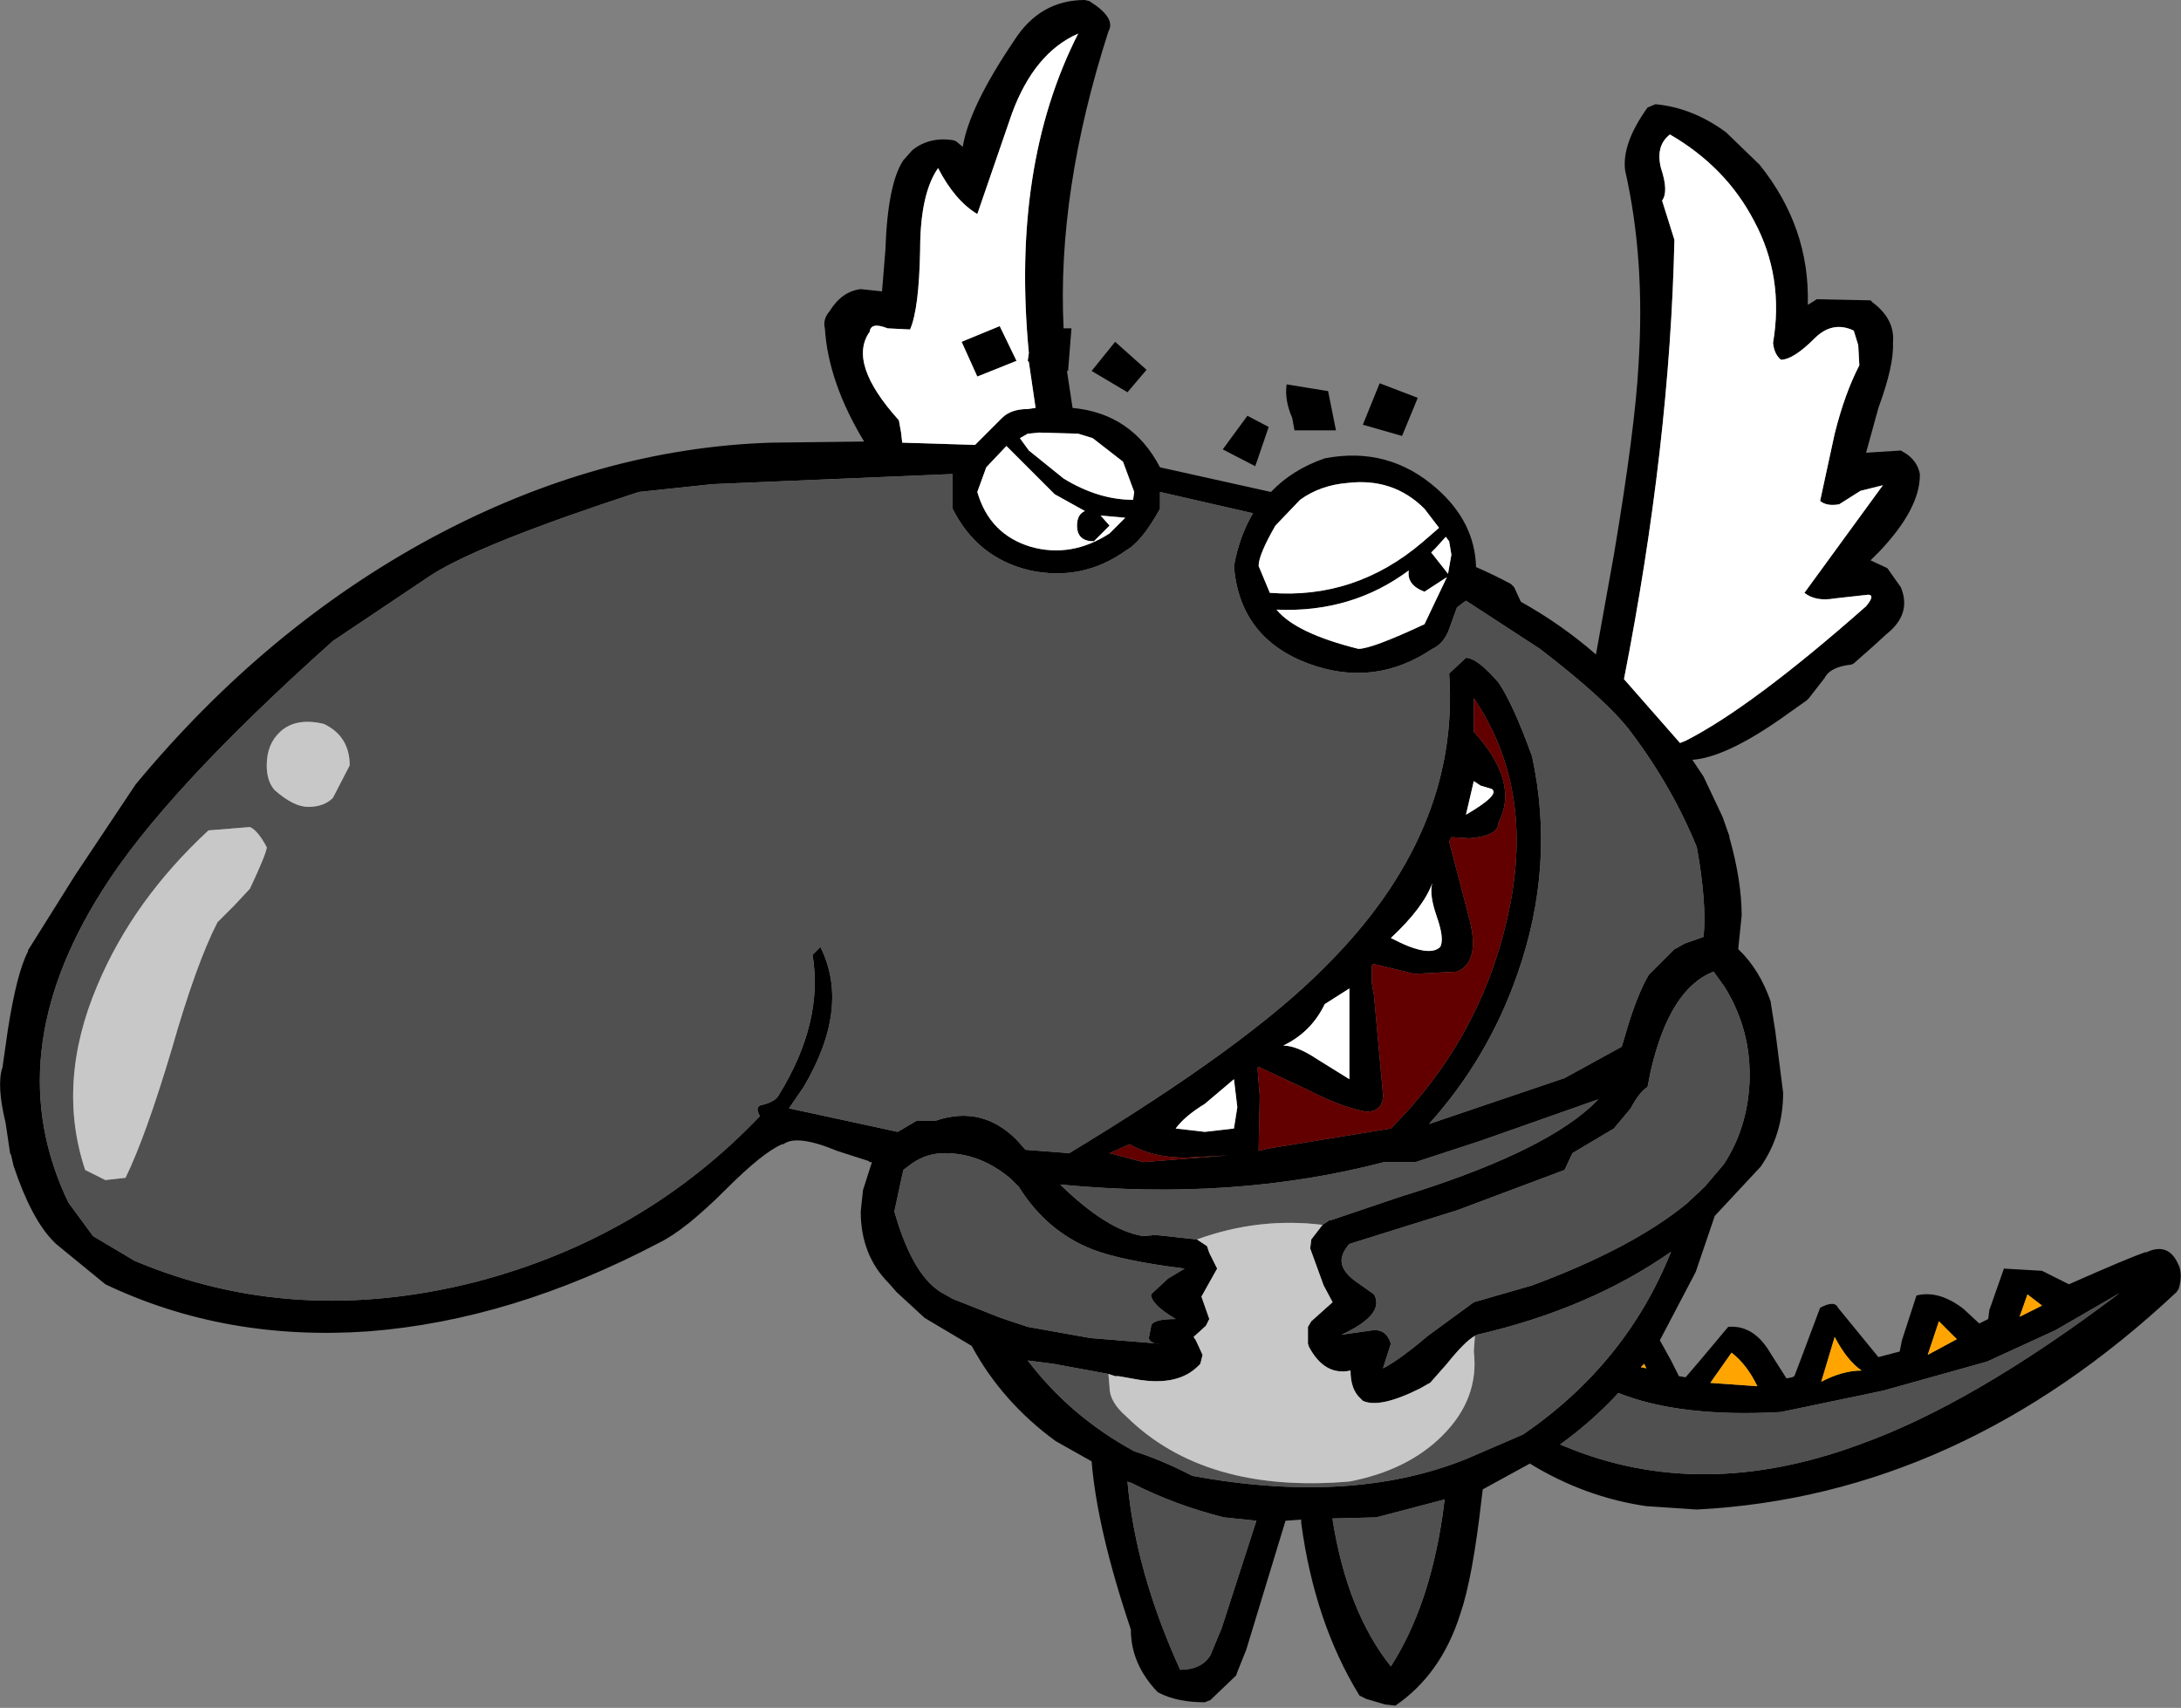
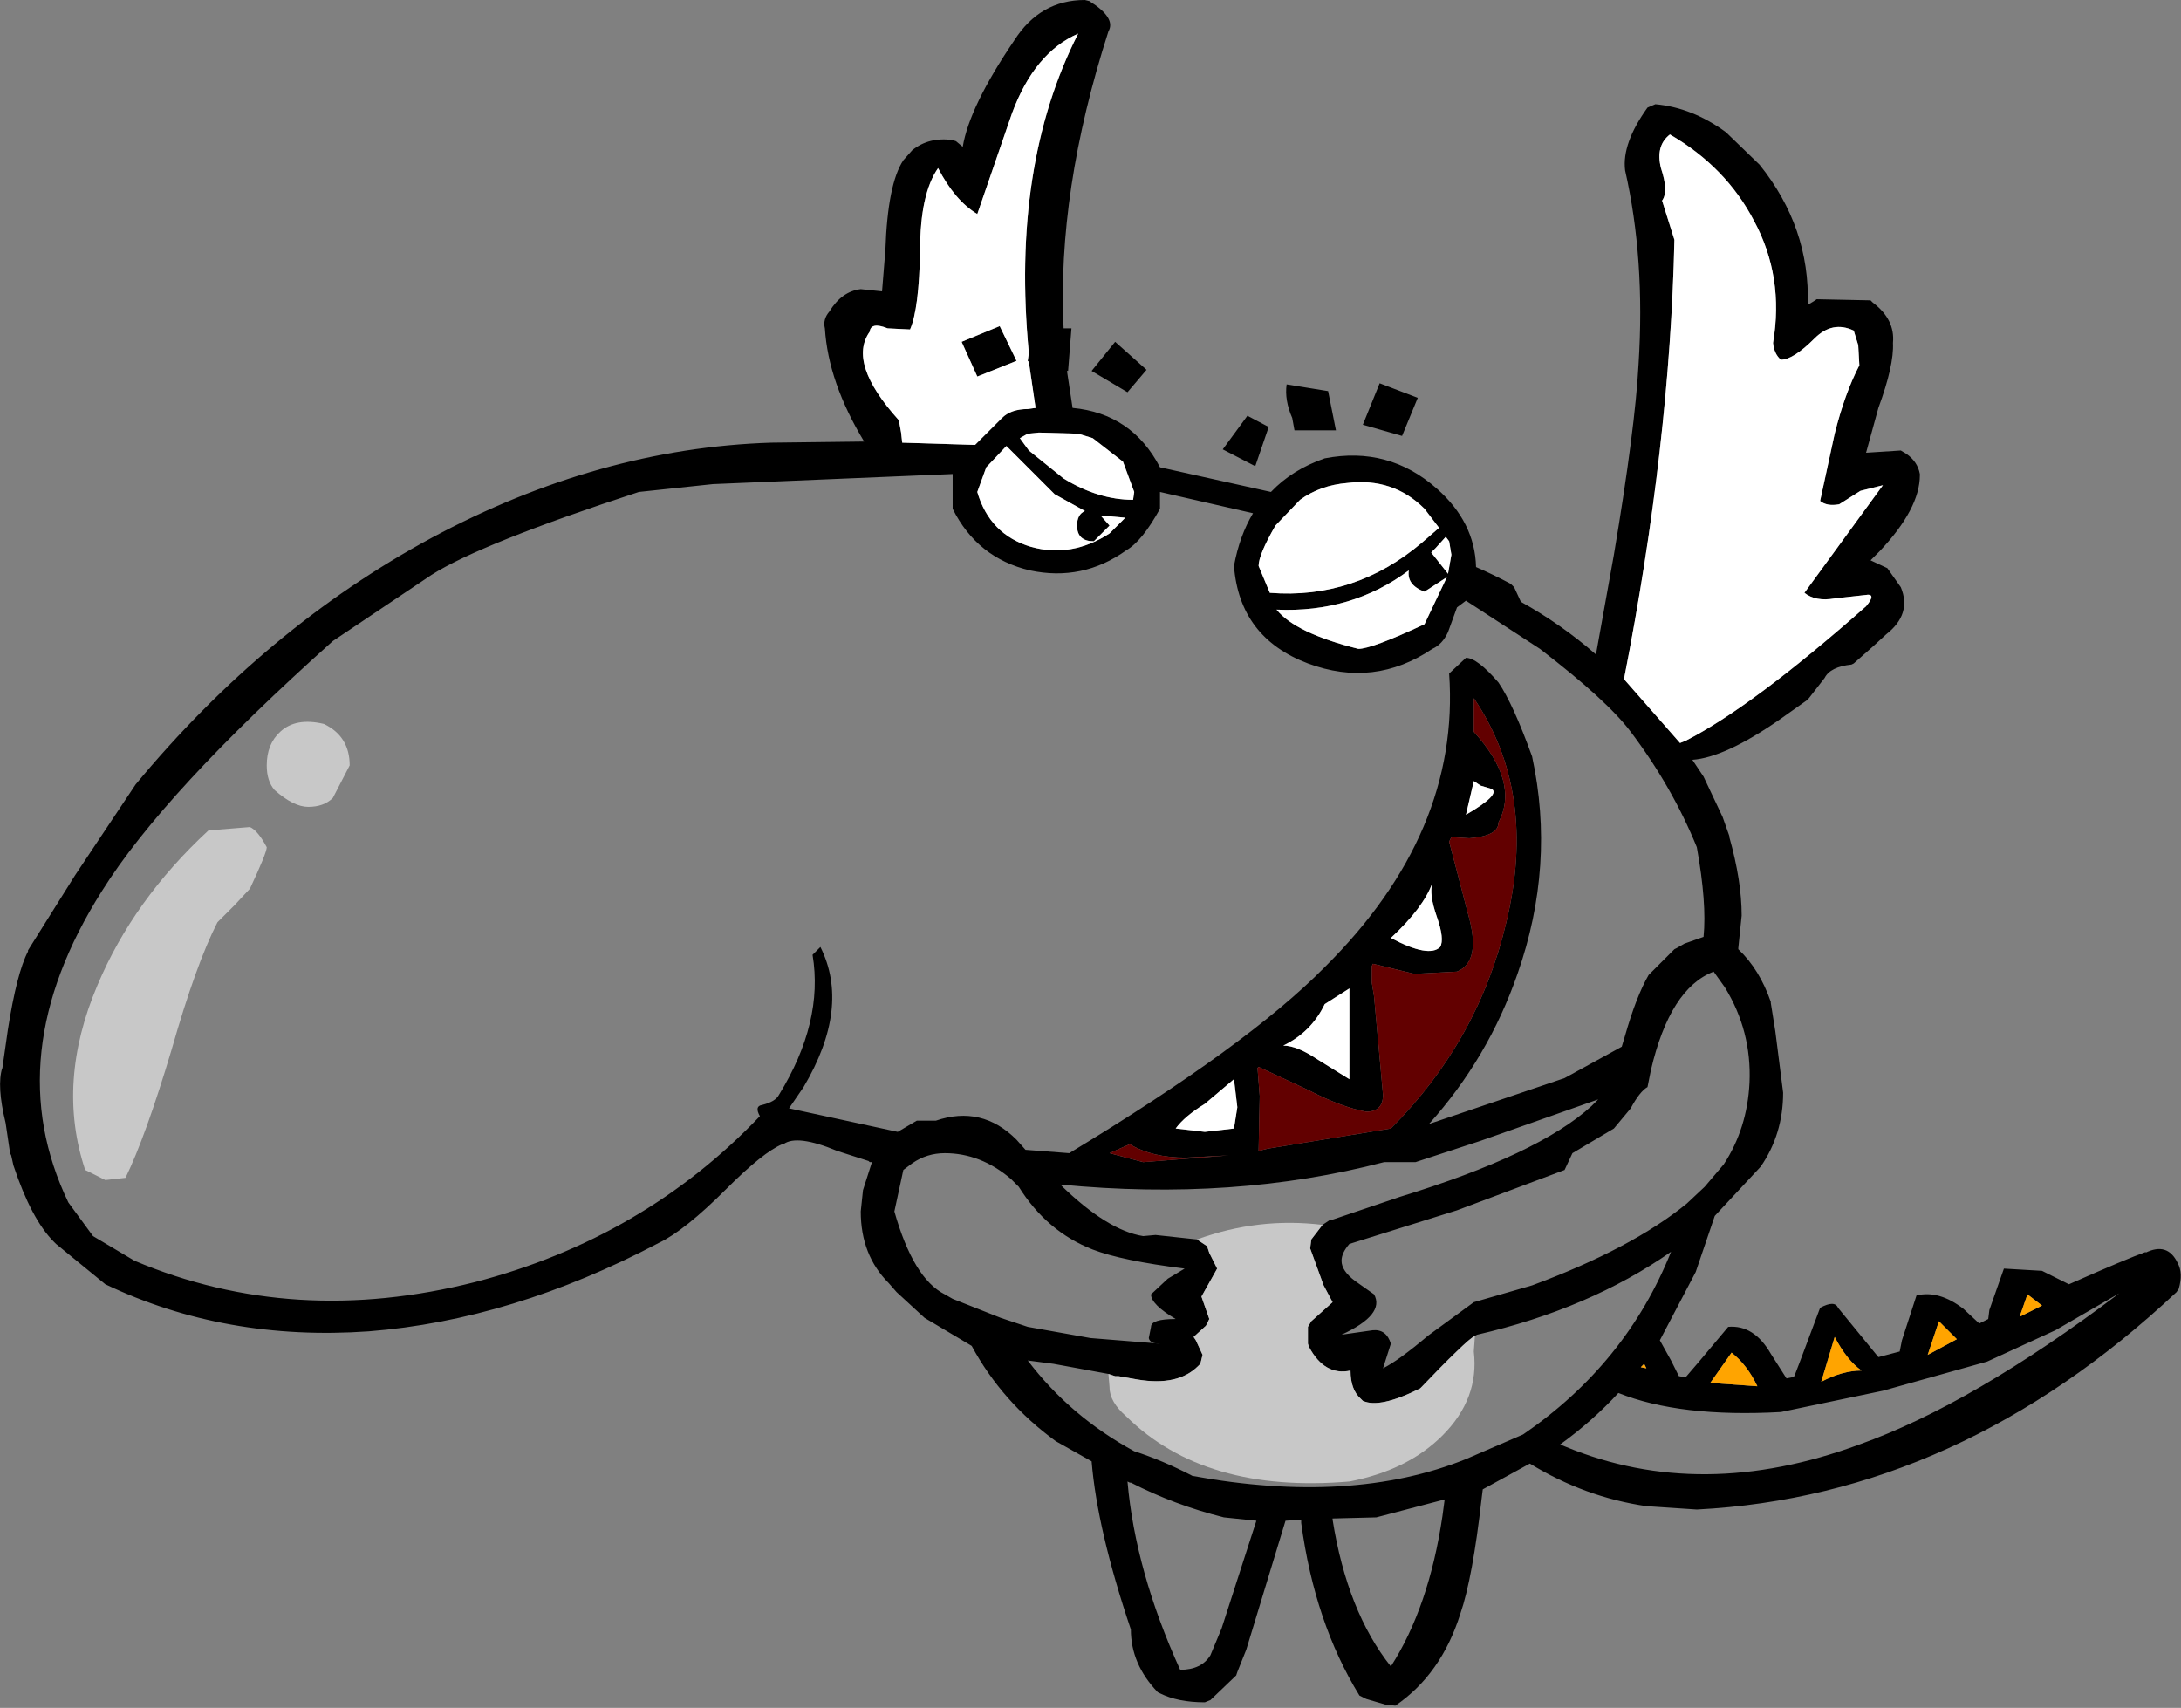
<svg xmlns="http://www.w3.org/2000/svg" height="76.2px" width="97.3px">
  <rect width="100%" height="100%" fill="#808080" stroke="none" />
  <g transform="matrix(1.0, 0.0, 0.0, 1.0, 48.1, 39.85)">
    <path d="M24.4 -32.25 Q24.25 -33.45 25.4 -35.05 L25.75 -35.2 Q27.4 -35.05 28.9 -33.95 L30.4 -32.5 Q32.65 -29.7 32.55 -26.25 L32.8 -26.4 32.95 -26.5 35.35 -26.45 35.45 -26.35 Q36.45 -25.6 36.35 -24.55 36.4 -23.55 35.7 -21.65 L35.15 -19.65 36.7 -19.75 36.95 -19.6 Q37.45 -19.25 37.55 -18.7 L37.55 -18.65 Q37.55 -17.15 35.75 -15.25 L35.35 -14.85 36.1 -14.5 36.7 -13.65 Q37.2 -12.45 36.05 -11.55 L35.45 -11.0 34.6 -10.25 34.5 -10.2 Q33.55 -10.1 33.3 -9.6 L32.6 -8.7 32.5 -8.6 31.3 -7.75 Q28.85 -6.05 27.4 -5.95 L27.9 -5.2 28.75 -3.4 29.05 -2.55 29.05 -2.5 Q29.6 -0.55 29.6 1.0 L29.45 2.45 29.45 2.5 Q30.4 3.4 30.9 4.85 L30.9 4.9 31.1 6.15 31.45 8.9 Q31.45 10.75 30.45 12.2 L28.4 14.4 27.55 16.9 25.95 19.95 26.45 20.85 26.8 21.55 27.1 21.6 27.7 20.9 29.0 19.35 Q30.15 19.25 30.9 20.55 L31.6 21.65 31.85 21.6 31.95 21.55 32.2 20.9 33.1 18.5 Q33.75 18.15 33.9 18.5 L35.7 20.7 36.65 20.45 36.75 19.95 37.4 17.95 Q38.4 17.7 39.5 18.55 L40.2 19.2 40.6 19.0 40.65 18.6 41.3 16.75 43.0 16.85 44.2 17.45 Q46.8 16.3 47.65 16.0 L47.6 16.05 Q48.6 15.55 49.05 16.5 49.3 16.95 49.1 17.65 L49.0 17.8 Q39.3 26.9 27.6 27.5 L25.35 27.35 Q22.6 26.95 20.15 25.45 L18.05 26.6 18.0 27.0 Q17.6 30.55 17.05 32.15 16.2 34.85 14.15 36.25 L13.7 36.2 12.85 35.95 12.55 35.8 Q10.55 32.55 9.95 28.1 L9.95 27.95 9.25 28.0 7.5 33.75 7.1 34.75 7.05 34.9 5.9 36.0 5.65 36.1 Q4.45 36.1 3.65 35.7 L3.55 35.65 Q2.35 34.4 2.35 32.85 0.85 28.4 0.6 25.35 L-1.0 24.45 Q-3.4 22.7 -4.75 20.2 L-5.0 20.05 -6.85 18.95 -8.1 17.8 -8.45 17.4 Q-9.7 16.15 -9.7 14.2 L-9.6 13.25 -9.2 12.0 -9.3 12.0 -9.35 11.95 -10.75 11.5 Q-12.55 10.75 -13.15 11.2 L-13.2 11.2 Q-14.05 11.55 -15.7 13.2 -17.55 15.05 -18.7 15.6 -25.25 19.05 -31.65 19.55 -38.05 20.0 -43.4 17.45 L-45.6 15.65 -45.7 15.55 Q-46.7 14.55 -47.5 12.15 L-47.6 11.7 -47.65 11.6 -47.85 10.25 Q-48.25 8.6 -48.0 7.8 L-48.0 7.85 -47.75 6.1 Q-47.35 3.55 -46.85 2.6 L-46.85 2.55 -44.75 -0.8 -42.05 -4.85 Q-36.25 -11.85 -28.85 -15.85 -21.4 -19.85 -13.7 -20.1 L-9.55 -20.15 Q-11.15 -22.8 -11.3 -25.2 -11.4 -25.6 -11.1 -25.95 -10.55 -26.85 -9.7 -26.95 L-8.75 -26.85 -8.6 -28.7 Q-8.5 -31.65 -7.8 -32.7 L-7.4 -33.15 Q-6.65 -33.75 -5.6 -33.6 L-5.45 -33.55 -5.15 -33.3 Q-4.85 -35.1 -2.85 -38.05 -1.7 -39.85 0.3 -39.85 L0.5 -39.8 Q1.7 -39.05 1.35 -38.45 -0.95 -31.3 -0.65 -25.2 L-0.3 -25.2 -0.45 -23.3 -0.5 -23.3 -0.25 -21.65 Q2.4 -21.4 3.65 -19.0 L8.6 -17.9 Q9.55 -18.9 11.0 -19.4 13.85 -19.95 16.0 -18.05 17.7 -16.55 17.75 -14.55 18.55 -14.2 19.3 -13.8 L19.45 -13.65 19.75 -13.0 Q21.55 -12.0 23.1 -10.65 L23.9 -15.1 Q24.85 -20.75 25.0 -23.6 25.3 -28.3 24.4 -32.25 M26.0 -32.35 Q26.35 -31.3 26.05 -30.9 L26.6 -29.15 Q26.4 -20.0 24.35 -9.55 L26.85 -6.7 27.1 -6.8 Q30.05 -8.3 35.15 -12.8 35.65 -13.4 35.1 -13.3 L33.75 -13.15 Q32.9 -13.0 32.4 -13.4 L35.9 -18.2 34.9 -17.95 33.95 -17.35 Q33.4 -17.25 33.1 -17.5 L33.75 -20.5 Q34.2 -22.3 34.85 -23.55 L34.8 -24.45 34.6 -25.1 Q33.65 -25.55 32.85 -24.75 31.9 -23.8 31.35 -23.8 31.05 -24.05 31.0 -24.55 31.5 -27.5 30.15 -30.0 28.9 -32.4 26.4 -33.85 25.75 -33.35 26.0 -32.35 M11.15 -22.4 L11.5 -20.65 9.65 -20.65 9.55 -21.2 Q9.2 -22.0 9.3 -22.7 L11.15 -22.4 M13.45 -22.75 L15.15 -22.1 14.45 -20.4 12.7 -20.9 13.45 -22.75 M16.4 -15.9 L15.95 -15.4 15.75 -15.2 16.5 -14.25 16.65 -15.1 16.55 -15.7 16.4 -15.9 M15.45 -17.15 Q14.05 -18.55 12.0 -18.3 10.8 -18.2 9.9 -17.55 L8.8 -16.4 Q8.05 -15.1 8.05 -14.6 L8.55 -13.4 Q12.35 -13.1 15.35 -15.65 L16.1 -16.3 15.45 -17.15 M2.2 -22.35 L0.6 -23.3 1.65 -24.6 3.05 -23.35 2.2 -22.35 M7.55 -21.3 L8.5 -20.8 7.9 -19.05 6.45 -19.8 7.55 -21.3 M2.1 -16.75 L1.0 -16.85 1.4 -16.4 0.7 -15.7 Q-0.05 -15.7 -0.05 -16.4 -0.05 -16.9 0.3 -17.05 L-1.05 -17.8 -3.2 -19.95 -3.25 -19.9 -4.1 -19.0 -4.5 -17.9 Q-3.95 -16.0 -2.1 -15.45 -0.3 -14.95 1.4 -16.05 L2.1 -16.75 M2.5 -17.9 L2.0 -19.25 0.65 -20.3 0.0 -20.5 -1.75 -20.55 -2.25 -20.5 -2.6 -20.3 -2.2 -19.75 -0.65 -18.5 Q0.9 -17.55 2.45 -17.55 L2.5 -17.9 M3.65 -17.15 Q2.85 -15.7 2.15 -15.3 0.2 -13.9 -2.15 -14.4 -4.5 -14.95 -5.6 -17.15 L-5.6 -18.7 -16.3 -18.25 -19.6 -17.9 Q-26.65 -15.6 -28.85 -14.2 L-33.25 -11.25 Q-40.8 -4.5 -43.55 -0.1 -48.2 7.25 -45.05 13.8 L-43.95 15.3 -42.1 16.4 Q-35.0 19.4 -26.9 17.35 -19.4 15.4 -14.2 9.95 -14.45 9.5 -14.1 9.45 -13.5 9.3 -13.35 9.0 -11.35 5.75 -11.85 2.75 L-11.5 2.4 Q-10.15 5.1 -12.25 8.65 L-12.9 9.6 -8.05 10.65 -7.2 10.15 -6.35 10.15 Q-4.3 9.45 -2.75 11.0 L-2.35 11.45 -0.4 11.6 Q7.55 6.8 11.0 3.3 17.05 -2.7 16.55 -9.8 L17.3 -10.5 Q17.8 -10.5 18.75 -9.4 19.4 -8.45 20.25 -6.1 21.3 -1.25 19.6 3.6 18.3 7.35 15.65 10.3 L21.7 8.25 24.25 6.85 24.4 6.35 Q24.9 4.6 25.45 3.65 L26.6 2.5 26.7 2.45 27.05 2.25 27.9 1.95 Q28.05 0.45 27.6 -2.05 26.5 -4.75 24.65 -7.2 23.6 -8.6 20.6 -10.9 L17.3 -13.05 16.9 -12.75 16.5 -11.65 Q16.25 -11.1 15.8 -10.9 13.2 -9.15 10.25 -10.25 7.2 -11.4 6.95 -14.6 7.2 -15.95 7.8 -16.95 L3.65 -17.9 3.65 -17.15 M17.65 -8.7 L17.65 -7.95 17.65 -7.2 Q19.7 -4.95 18.75 -3.15 18.75 -2.55 17.45 -2.45 L16.65 -2.5 16.55 -2.3 17.4 0.95 Q18.0 3.05 16.9 3.5 L15.0 3.6 13.15 3.15 13.1 3.25 13.1 3.35 13.1 4.0 13.2 4.6 13.4 6.8 13.6 9.0 Q13.6 9.75 12.85 9.75 11.75 9.55 10.3 8.8 L8.05 7.75 8.0 7.8 8.1 9.05 8.05 11.5 8.45 11.4 13.95 10.5 Q17.85 6.6 19.1 1.3 20.5 -4.5 17.65 -8.7 M17.95 -4.8 L17.65 -5.0 17.3 -3.5 Q18.85 -4.4 18.45 -4.65 L17.95 -4.8 M12.5 -10.9 Q13.1 -10.9 15.45 -12.0 L16.45 -14.1 15.45 -13.45 Q14.65 -13.75 14.75 -14.4 12.2 -12.5 8.85 -12.65 9.7 -11.6 12.5 -10.9 M42.0 18.9 L43.0 18.4 42.35 17.9 42.0 18.9 M10.9 14.8 L11.2 14.6 11.25 14.6 14.35 13.55 Q20.55 11.65 22.9 9.5 L23.2 9.2 17.95 11.05 15.2 11.95 15.05 12.0 13.65 12.0 Q6.95 13.75 -0.8 13.0 1.3 15.05 2.9 15.3 L3.45 15.25 5.3 15.45 5.75 15.75 5.85 16.05 5.9 16.15 6.2 16.75 5.5 18.0 5.85 19.0 5.7 19.3 5.15 19.8 5.25 19.95 5.55 20.6 5.45 21.0 5.35 21.1 Q4.45 22.0 2.65 21.7 L1.8 21.55 1.65 21.55 1.35 21.45 -1.1 21.0 -2.25 20.85 Q-0.35 23.35 2.5 24.9 3.75 25.3 5.1 26.0 12.2 27.3 17.3 25.25 L19.85 24.15 Q24.45 21.0 26.45 16.0 22.8 18.55 17.8 19.7 L17.7 19.75 Q17.25 20.0 16.45 21.0 L15.7 21.85 15.6 21.9 15.25 22.1 Q13.45 23.0 12.7 22.65 L12.6 22.55 Q12.15 22.15 12.15 21.3 11.0 21.55 10.3 20.25 L10.25 20.1 10.25 19.35 10.4 19.1 11.35 18.25 10.95 17.5 10.35 15.85 10.4 15.45 10.9 14.8 M28.85 4.2 L28.35 3.5 Q26.4 4.25 25.55 7.9 L25.4 8.65 Q25.05 8.85 24.65 9.6 L23.9 10.5 22.05 11.6 21.7 12.35 16.9 14.15 12.1 15.65 Q11.75 16.05 11.75 16.4 11.75 16.85 12.35 17.3 L13.2 17.9 Q13.7 18.8 11.75 19.7 L13.15 19.5 Q13.75 19.45 13.95 20.1 L13.6 21.2 Q14.3 20.85 15.6 19.75 L17.65 18.25 20.25 17.5 Q24.7 15.85 27.15 13.85 L27.95 13.1 28.8 12.1 Q29.85 10.5 29.95 8.45 30.05 6.15 28.85 4.2 M46.45 17.85 L43.6 19.5 40.55 20.9 35.9 22.2 31.35 23.15 Q26.85 23.4 24.1 22.3 22.95 23.55 21.5 24.6 L21.75 24.7 Q27.8 27.2 34.85 24.6 39.9 22.8 46.45 17.85 M39.2 19.9 L38.4 19.1 37.9 20.6 39.2 19.9 M33.15 21.8 Q34.1 21.3 34.95 21.3 34.3 20.85 33.75 19.8 L33.15 21.8 M30.3 22.0 Q29.85 21.05 29.15 20.5 L28.2 21.85 30.3 22.0 M25.25 21.0 L25.1 21.15 25.35 21.2 25.25 21.0 M5.65 9.4 Q4.75 9.95 4.35 10.5 L5.65 10.65 6.95 10.5 7.1 9.55 6.95 8.3 5.65 9.4 M12.1 8.3 L12.1 4.25 11.0 4.95 Q10.4 6.2 9.15 6.8 9.75 6.8 10.65 7.4 L12.1 8.3 M16.15 2.4 Q16.35 2.05 16.0 1.05 15.65 0.05 15.8 -0.45 15.4 0.65 13.95 2.0 15.65 2.9 16.15 2.4 M2.3 11.2 L1.4 11.6 2.9 12.0 6.7 11.7 4.8 11.8 Q3.3 11.8 2.3 11.2 M4.75 16.75 Q1.95 16.4 0.65 15.9 -1.4 15.1 -2.65 13.1 L-3.0 12.75 Q-4.35 11.6 -5.95 11.6 -6.75 11.6 -7.4 12.05 L-7.8 12.35 -8.2 14.2 Q-7.35 17.2 -5.95 17.9 L-5.6 18.1 -3.45 18.95 -2.25 19.35 0.55 19.85 3.65 20.1 Q3.2 20.1 3.15 19.85 L3.25 19.35 Q3.25 19.0 4.35 19.0 3.25 18.35 3.25 17.9 L4.0 17.2 4.75 16.75 M7.95 28.0 L6.5 27.85 Q4.3 27.3 2.35 26.3 L2.3 26.3 2.2 26.25 Q2.55 30.25 4.55 34.65 5.5 34.65 5.9 34.0 L6.4 32.8 7.95 28.0 M16.25 27.8 L16.35 27.05 13.3 27.85 11.35 27.9 11.35 27.95 Q12.0 32.05 13.95 34.5 15.65 31.85 16.25 27.8 M0.0 -38.35 Q-1.95 -37.5 -2.95 -34.8 L-4.5 -30.3 Q-5.5 -30.9 -6.25 -32.35 -7.05 -31.2 -7.05 -28.7 -7.1 -26.05 -7.5 -25.15 L-8.5 -25.2 Q-9.25 -25.5 -9.3 -25.05 -10.3 -23.65 -8.0 -21.1 L-7.9 -20.55 -7.85 -20.1 -4.6 -20.0 -3.4 -21.2 Q-3.0 -21.6 -2.25 -21.6 L-1.9 -21.65 -2.2 -23.7 -2.25 -23.75 -2.2 -24.1 Q-3.0 -32.45 0.0 -38.35 M-3.5 -25.3 L-2.75 -23.75 -4.5 -23.05 -5.2 -24.6 -3.5 -25.3" fill="#000000" fill-rule="evenodd" stroke="none" />
    <path d="M26.0 -32.35 Q25.75 -33.35 26.4 -33.85 28.9 -32.4 30.15 -30.0 31.5 -27.5 31.0 -24.55 31.05 -24.05 31.35 -23.8 31.9 -23.8 32.85 -24.75 33.65 -25.55 34.6 -25.1 L34.8 -24.45 34.85 -23.55 Q34.2 -22.3 33.75 -20.5 L33.1 -17.5 Q33.4 -17.25 33.95 -17.35 L34.9 -17.95 35.9 -18.2 32.4 -13.4 Q32.9 -13.0 33.75 -13.15 L35.1 -13.3 Q35.65 -13.4 35.15 -12.8 30.05 -8.3 27.1 -6.8 L26.85 -6.7 24.35 -9.55 Q26.4 -20.0 26.6 -29.15 L26.05 -30.9 Q26.35 -31.3 26.0 -32.35 M15.45 -17.15 L16.1 -16.3 15.35 -15.65 Q12.35 -13.1 8.55 -13.4 L8.05 -14.6 Q8.05 -15.1 8.8 -16.4 L9.9 -17.55 Q10.8 -18.2 12.0 -18.3 14.05 -18.55 15.45 -17.15 M16.4 -15.9 L16.55 -15.7 16.65 -15.1 16.5 -14.25 15.75 -15.2 15.95 -15.4 16.4 -15.9 M2.5 -17.9 L2.45 -17.55 Q0.9 -17.55 -0.65 -18.5 L-2.2 -19.75 -2.6 -20.3 -2.25 -20.5 -1.75 -20.55 0.0 -20.5 0.65 -20.3 2.0 -19.25 2.5 -17.9 M2.1 -16.75 L1.4 -16.05 Q-0.3 -14.95 -2.1 -15.45 -3.95 -16.0 -4.5 -17.9 L-4.1 -19.0 -3.25 -19.9 -3.2 -19.95 -1.05 -17.8 0.3 -17.05 Q-0.05 -16.9 -0.05 -16.4 -0.05 -15.7 0.7 -15.7 L1.4 -16.4 1.0 -16.85 2.1 -16.75 M12.5 -10.9 Q9.7 -11.6 8.85 -12.65 12.2 -12.5 14.75 -14.4 14.65 -13.75 15.45 -13.45 L16.45 -14.1 15.45 -12.0 Q13.1 -10.9 12.5 -10.9 M17.95 -4.8 L18.45 -4.65 Q18.85 -4.4 17.3 -3.5 L17.65 -5.0 17.95 -4.8 M16.15 2.4 Q15.65 2.9 13.95 2.0 15.4 0.65 15.8 -0.45 15.65 0.05 16.0 1.05 16.35 2.05 16.15 2.4 M12.1 8.3 L10.65 7.4 Q9.75 6.8 9.15 6.8 10.4 6.2 11.0 4.95 L12.1 4.25 12.1 8.3 M5.65 9.4 L6.95 8.3 7.1 9.55 6.95 10.5 5.65 10.65 4.35 10.5 Q4.75 9.95 5.65 9.4 M0.0 -38.35 Q-3.0 -32.45 -2.2 -24.1 L-2.25 -23.75 -2.2 -23.7 -1.9 -21.65 -2.25 -21.6 Q-3.0 -21.6 -3.4 -21.2 L-4.6 -20.0 -7.85 -20.1 -7.9 -20.55 -8.0 -21.1 Q-10.3 -23.65 -9.3 -25.05 -9.25 -25.5 -8.5 -25.2 L-7.5 -25.15 Q-7.1 -26.05 -7.05 -28.7 -7.05 -31.2 -6.25 -32.35 -5.5 -30.9 -4.5 -30.3 L-2.95 -34.8 Q-1.95 -37.5 0.0 -38.35 M-3.5 -25.3 L-5.2 -24.6 -4.5 -23.05 -2.75 -23.75 -3.5 -25.3" fill="#ffffff" fill-rule="evenodd" stroke="none" />
-     <path d="M3.65 -17.15 L3.65 -17.9 7.8 -16.95 Q7.2 -15.95 6.95 -14.6 7.2 -11.4 10.25 -10.25 13.2 -9.15 15.8 -10.9 16.25 -11.1 16.5 -11.65 L16.9 -12.75 17.3 -13.05 20.6 -10.9 Q23.6 -8.6 24.65 -7.2 26.5 -4.75 27.6 -2.05 28.05 0.45 27.9 1.95 L27.05 2.25 26.7 2.45 26.6 2.5 25.45 3.65 Q24.9 4.6 24.4 6.35 L24.25 6.85 21.7 8.25 15.65 10.3 Q18.3 7.35 19.6 3.6 21.3 -1.25 20.25 -6.1 19.4 -8.45 18.75 -9.4 17.8 -10.5 17.3 -10.5 L16.55 -9.8 Q17.05 -2.7 11.0 3.3 7.55 6.8 -0.4 11.6 L-2.35 11.45 -2.75 11.0 Q-4.3 9.45 -6.35 10.15 L-7.2 10.15 -8.05 10.65 -12.9 9.6 -12.25 8.65 Q-10.15 5.1 -11.5 2.4 L-11.85 2.75 Q-11.35 5.75 -13.35 9.0 -13.5 9.3 -14.1 9.45 -14.45 9.5 -14.2 9.95 -19.4 15.4 -26.9 17.35 -35.0 19.4 -42.1 16.4 L-43.95 15.3 -45.05 13.8 Q-48.2 7.25 -43.55 -0.1 -40.8 -4.5 -33.25 -11.25 L-28.85 -14.2 Q-26.65 -15.6 -19.6 -17.9 L-16.3 -18.25 -5.6 -18.7 -5.6 -17.15 Q-4.5 -14.95 -2.15 -14.4 0.2 -13.9 2.15 -15.3 2.85 -15.7 3.65 -17.15 M46.45 17.85 Q39.9 22.8 34.85 24.6 27.8 27.2 21.75 24.7 L21.5 24.6 Q22.95 23.55 24.1 22.3 26.85 23.4 31.35 23.15 L35.9 22.2 40.55 20.9 43.6 19.5 46.45 17.85 M28.85 4.2 Q30.05 6.15 29.95 8.45 29.85 10.5 28.8 12.1 L27.95 13.1 27.15 13.85 Q24.7 15.85 20.25 17.5 L17.65 18.25 15.6 19.75 Q14.3 20.85 13.6 21.2 L13.95 20.1 Q13.75 19.45 13.15 19.5 L11.75 19.7 Q13.7 18.8 13.2 17.9 L12.35 17.3 Q11.75 16.85 11.75 16.4 11.75 16.05 12.1 15.65 L16.9 14.15 21.7 12.35 22.05 11.6 23.9 10.5 24.65 9.6 Q25.05 8.85 25.4 8.65 L25.55 7.9 Q26.4 4.25 28.35 3.5 L28.85 4.2 M5.3 15.45 L3.45 15.25 2.9 15.3 Q1.3 15.05 -0.8 13.0 6.95 13.75 13.65 12.0 L15.05 12.0 15.2 11.95 17.95 11.05 23.2 9.2 22.9 9.5 Q20.55 11.65 14.35 13.55 L11.25 14.6 11.2 14.6 10.9 14.8 Q8.05 14.45 5.3 15.45 M17.7 19.75 L17.8 19.7 Q22.8 18.55 26.45 16.0 24.45 21.0 19.85 24.15 L17.3 25.25 Q12.2 27.3 5.1 26.0 3.75 25.3 2.5 24.9 -0.35 23.35 -2.25 20.85 L-1.1 21.0 1.35 21.45 1.4 22.05 Q1.4 22.7 2.15 23.35 5.65 26.8 12.1 26.25 14.7 25.75 16.25 24.2 17.9 22.55 17.65 20.45 L17.7 19.75 M4.75 16.75 L4.0 17.2 3.25 17.9 Q3.25 18.35 4.35 19.0 3.25 19.0 3.25 19.35 L3.15 19.85 Q3.2 20.1 3.65 20.1 L0.55 19.85 -2.25 19.35 -3.45 18.95 -5.6 18.1 -5.95 17.9 Q-7.35 17.2 -8.2 14.2 L-7.8 12.35 -7.4 12.05 Q-6.75 11.6 -5.95 11.6 -4.35 11.6 -3.0 12.75 L-2.65 13.1 Q-1.4 15.1 0.65 15.9 1.95 16.4 4.75 16.75 M16.25 27.8 Q15.65 31.85 13.95 34.5 12.0 32.05 11.35 27.95 L11.35 27.9 13.3 27.85 16.35 27.05 16.25 27.8 M7.95 28.0 L6.4 32.8 5.9 34.0 Q5.5 34.65 4.55 34.65 2.55 30.25 2.2 26.25 L2.3 26.3 2.35 26.3 Q4.3 27.3 6.5 27.85 L7.95 28.0 M-36.2 -5.7 Q-36.2 -5.0 -35.85 -4.6 -35.0 -3.85 -34.35 -3.85 -33.65 -3.85 -33.25 -4.25 L-32.5 -5.7 Q-32.5 -7.0 -33.65 -7.55 -34.9 -7.85 -35.6 -7.2 -36.2 -6.65 -36.2 -5.7 M-36.95 -2.95 L-38.8 -2.8 Q-42.15 0.3 -43.75 4.1 -45.6 8.45 -44.3 12.35 L-43.4 12.8 -42.5 12.7 Q-41.6 10.85 -40.45 7.0 -39.35 3.15 -38.4 1.3 L-37.65 0.55 -36.95 -0.2 Q-36.2 -1.8 -36.2 -2.05 -36.6 -2.8 -36.95 -2.95" fill="#505050" fill-rule="evenodd" stroke="none" />
-     <path d="M10.9 14.8 L10.4 15.45 10.35 15.85 10.95 17.5 11.35 18.25 10.4 19.1 10.25 19.35 10.25 20.1 10.3 20.25 Q11.0 21.55 12.15 21.3 12.15 22.15 12.6 22.55 L12.7 22.65 Q13.45 23.0 15.25 22.1 L15.6 21.9 15.7 21.85 16.45 21.0 Q17.25 20.0 17.7 19.75 L17.65 20.45 Q17.9 22.55 16.25 24.2 14.7 25.75 12.1 26.25 5.65 26.8 2.15 23.35 1.4 22.7 1.4 22.05 L1.35 21.45 1.65 21.55 1.8 21.55 2.65 21.7 Q4.45 22.0 5.35 21.1 L5.45 21.0 5.55 20.6 5.25 19.95 5.15 19.8 5.7 19.3 5.85 19.0 5.5 18.0 6.2 16.75 5.9 16.15 5.85 16.05 5.75 15.75 5.3 15.45 Q8.05 14.45 10.9 14.8 M-36.2 -5.7 Q-36.2 -6.65 -35.6 -7.2 -34.9 -7.85 -33.65 -7.55 -32.5 -7.0 -32.5 -5.7 L-33.25 -4.25 Q-33.65 -3.85 -34.35 -3.85 -35.0 -3.85 -35.85 -4.6 -36.2 -5.0 -36.2 -5.7 M-36.95 -2.95 Q-36.6 -2.8 -36.2 -2.05 -36.2 -1.8 -36.95 -0.2 L-37.65 0.55 -38.4 1.3 Q-39.35 3.15 -40.45 7.0 -41.6 10.85 -42.5 12.7 L-43.4 12.8 -44.3 12.35 Q-45.6 8.45 -43.75 4.1 -42.15 0.3 -38.8 -2.8 L-36.95 -2.95" fill="#c8c8c8" fill-rule="evenodd" stroke="none" />
+     <path d="M10.9 14.8 L10.4 15.45 10.35 15.85 10.95 17.5 11.35 18.25 10.4 19.1 10.25 19.35 10.25 20.1 10.3 20.25 Q11.0 21.55 12.15 21.3 12.15 22.15 12.6 22.55 L12.7 22.65 Q13.45 23.0 15.25 22.1 Q17.25 20.0 17.7 19.75 L17.65 20.45 Q17.9 22.55 16.25 24.2 14.7 25.75 12.1 26.25 5.65 26.8 2.15 23.35 1.4 22.7 1.4 22.05 L1.35 21.45 1.65 21.55 1.8 21.55 2.65 21.7 Q4.45 22.0 5.35 21.1 L5.45 21.0 5.55 20.6 5.25 19.95 5.15 19.8 5.7 19.3 5.85 19.0 5.5 18.0 6.2 16.75 5.9 16.15 5.85 16.05 5.75 15.75 5.3 15.45 Q8.05 14.45 10.9 14.8 M-36.2 -5.7 Q-36.2 -6.65 -35.6 -7.2 -34.9 -7.85 -33.65 -7.55 -32.5 -7.0 -32.5 -5.7 L-33.25 -4.25 Q-33.65 -3.85 -34.35 -3.85 -35.0 -3.85 -35.85 -4.6 -36.2 -5.0 -36.2 -5.7 M-36.95 -2.95 Q-36.6 -2.8 -36.2 -2.05 -36.2 -1.8 -36.95 -0.2 L-37.65 0.55 -38.4 1.3 Q-39.35 3.15 -40.45 7.0 -41.6 10.85 -42.5 12.7 L-43.4 12.8 -44.3 12.35 Q-45.6 8.45 -43.75 4.1 -42.15 0.3 -38.8 -2.8 L-36.95 -2.95" fill="#c8c8c8" fill-rule="evenodd" stroke="none" />
    <path d="M17.65 -8.7 Q20.5 -4.5 19.1 1.3 17.85 6.6 13.95 10.5 L8.45 11.4 8.05 11.5 8.1 9.05 8.0 7.8 8.05 7.75 10.3 8.8 Q11.75 9.55 12.85 9.75 13.6 9.75 13.6 9.0 L13.4 6.8 13.2 4.6 13.1 4.0 13.1 3.35 13.1 3.25 13.15 3.15 15.0 3.6 16.9 3.5 Q18.0 3.05 17.4 0.95 L16.55 -2.3 16.65 -2.5 17.45 -2.45 Q18.75 -2.55 18.75 -3.15 19.7 -4.95 17.65 -7.2 L17.65 -7.95 17.65 -8.7 M2.3 11.2 Q3.3 11.8 4.8 11.8 L6.7 11.7 2.9 12.0 1.4 11.6 2.3 11.2" fill="#620000" fill-rule="evenodd" stroke="none" />
    <path d="M42.0 18.9 L42.35 17.9 43.0 18.4 42.0 18.9 M25.25 21.0 L25.35 21.2 25.1 21.15 25.25 21.0 M30.3 22.0 L28.2 21.85 29.15 20.5 Q29.85 21.05 30.3 22.0 M33.15 21.8 L33.75 19.8 Q34.3 20.85 34.95 21.3 34.1 21.3 33.15 21.8 M39.2 19.9 L37.9 20.6 38.4 19.1 39.2 19.9" fill="#ffa400" fill-rule="evenodd" stroke="none" />
  </g>
</svg>